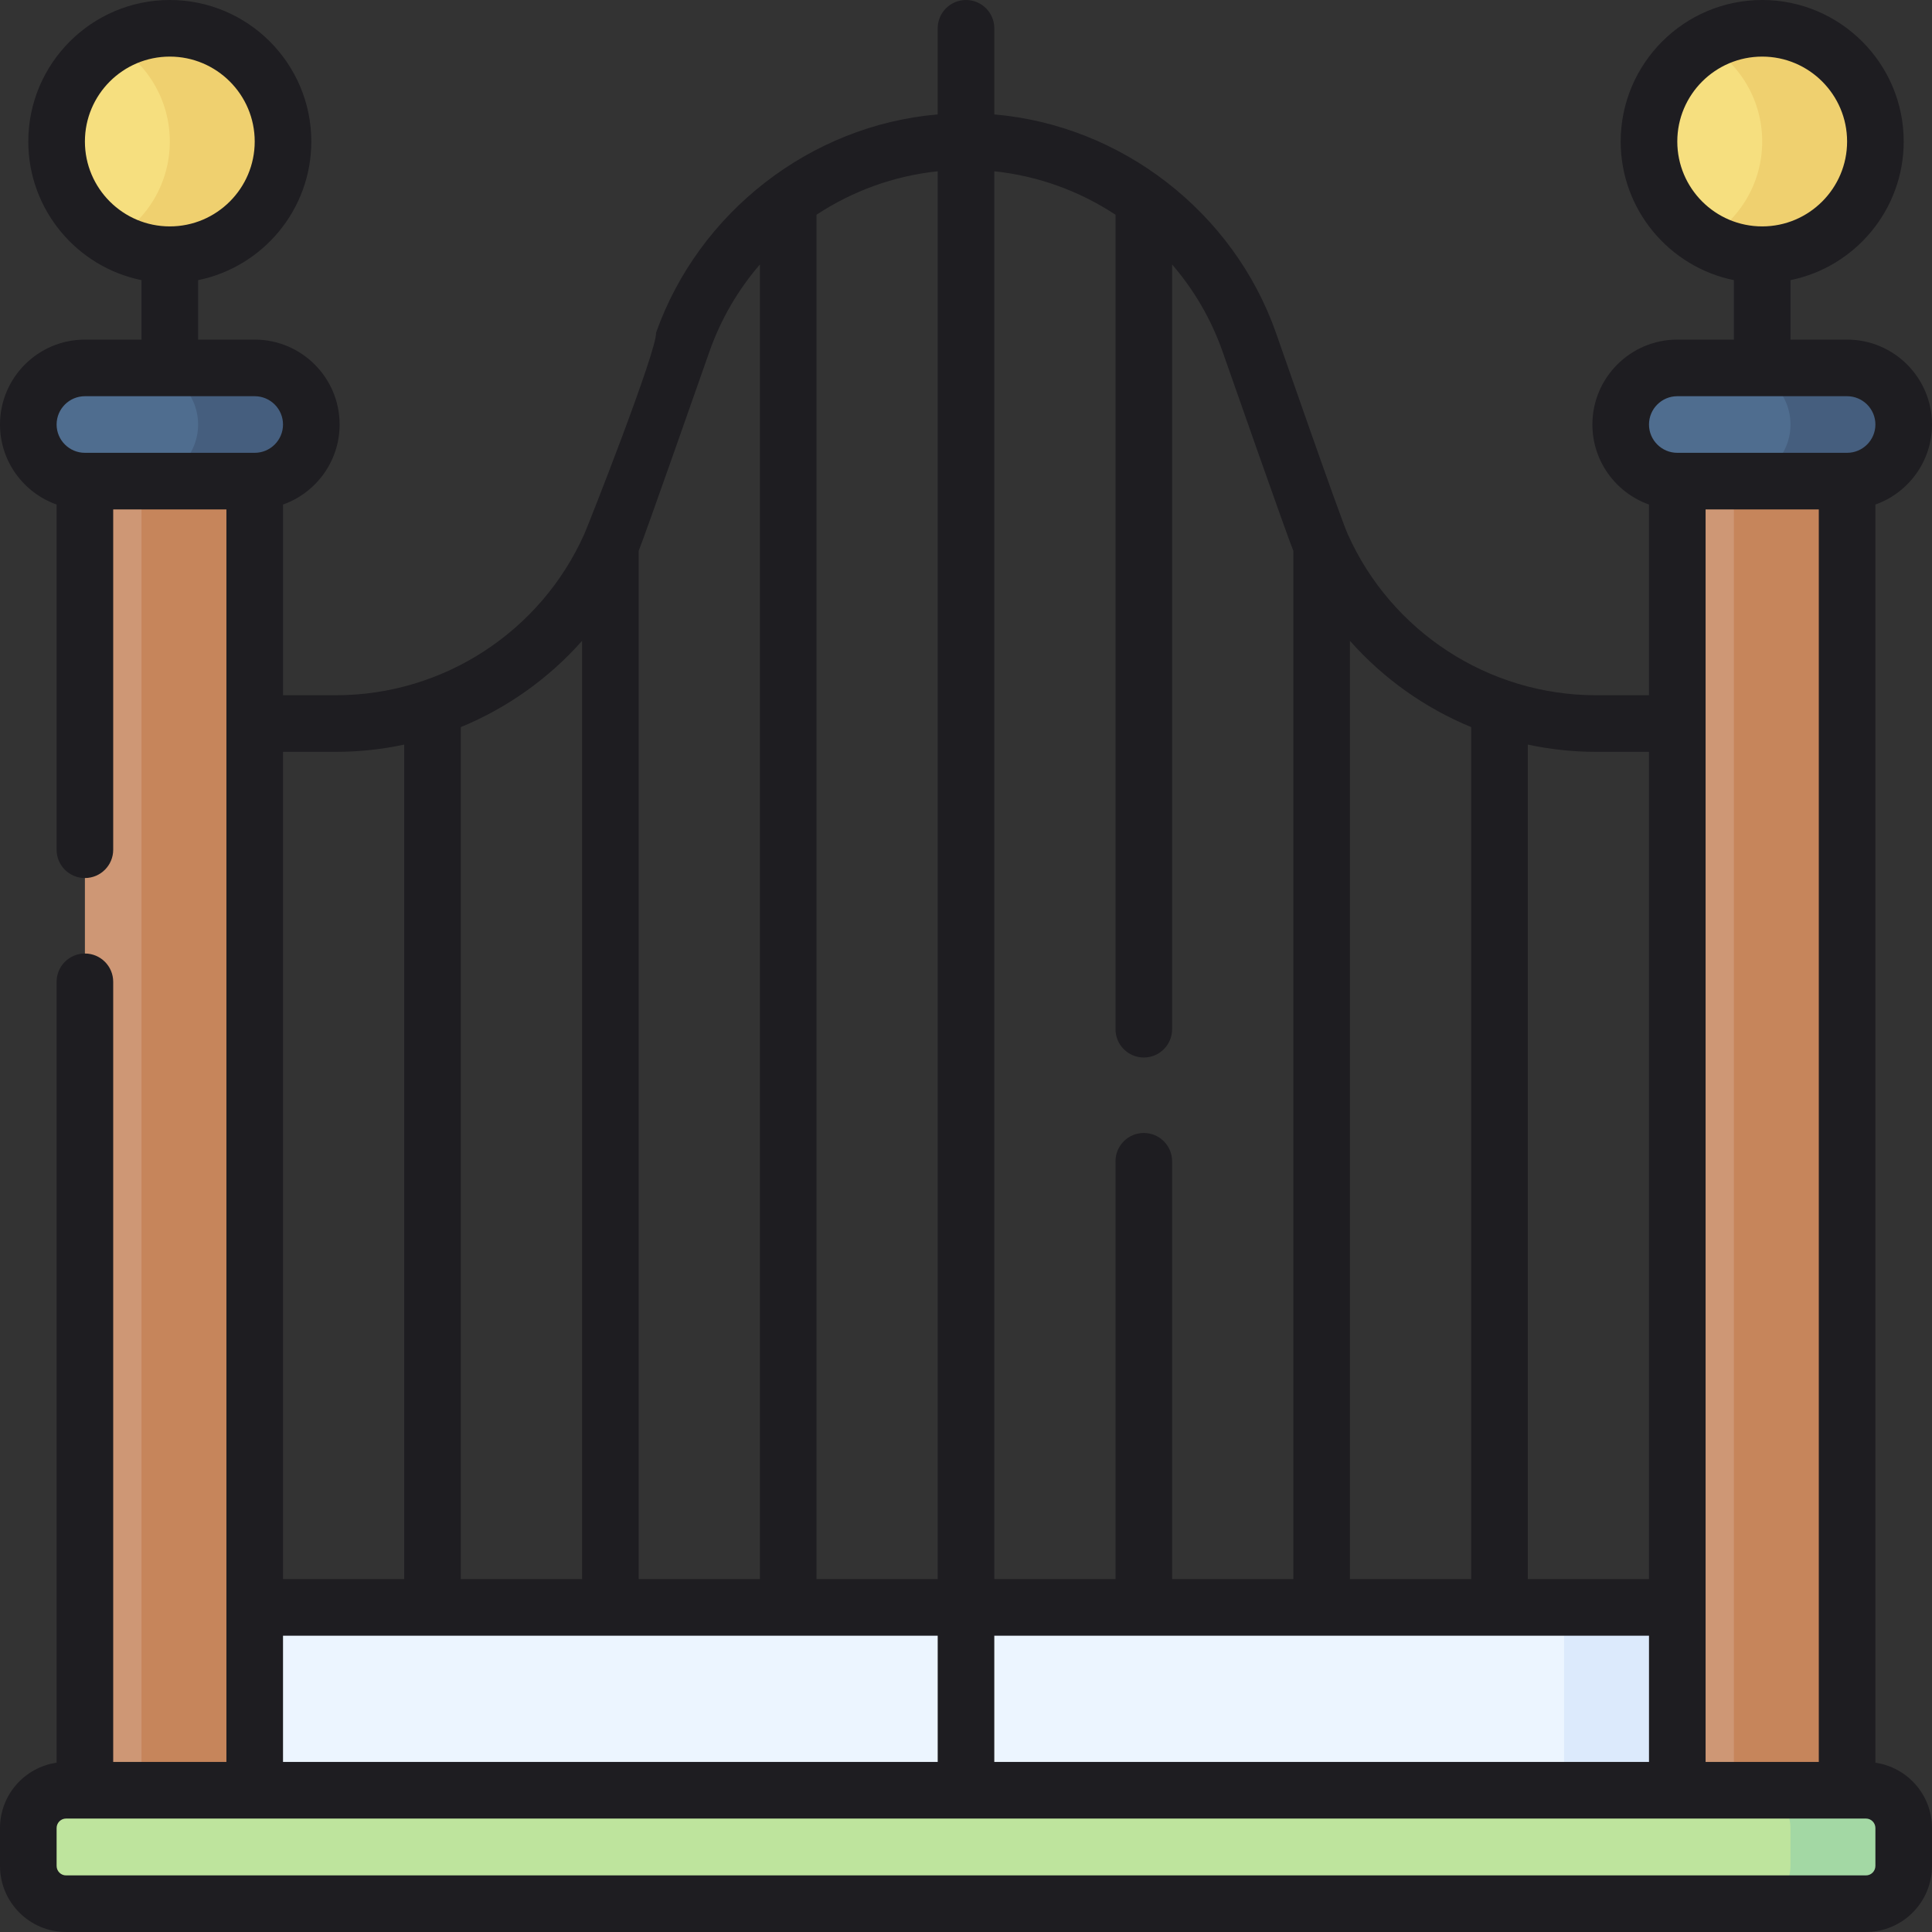
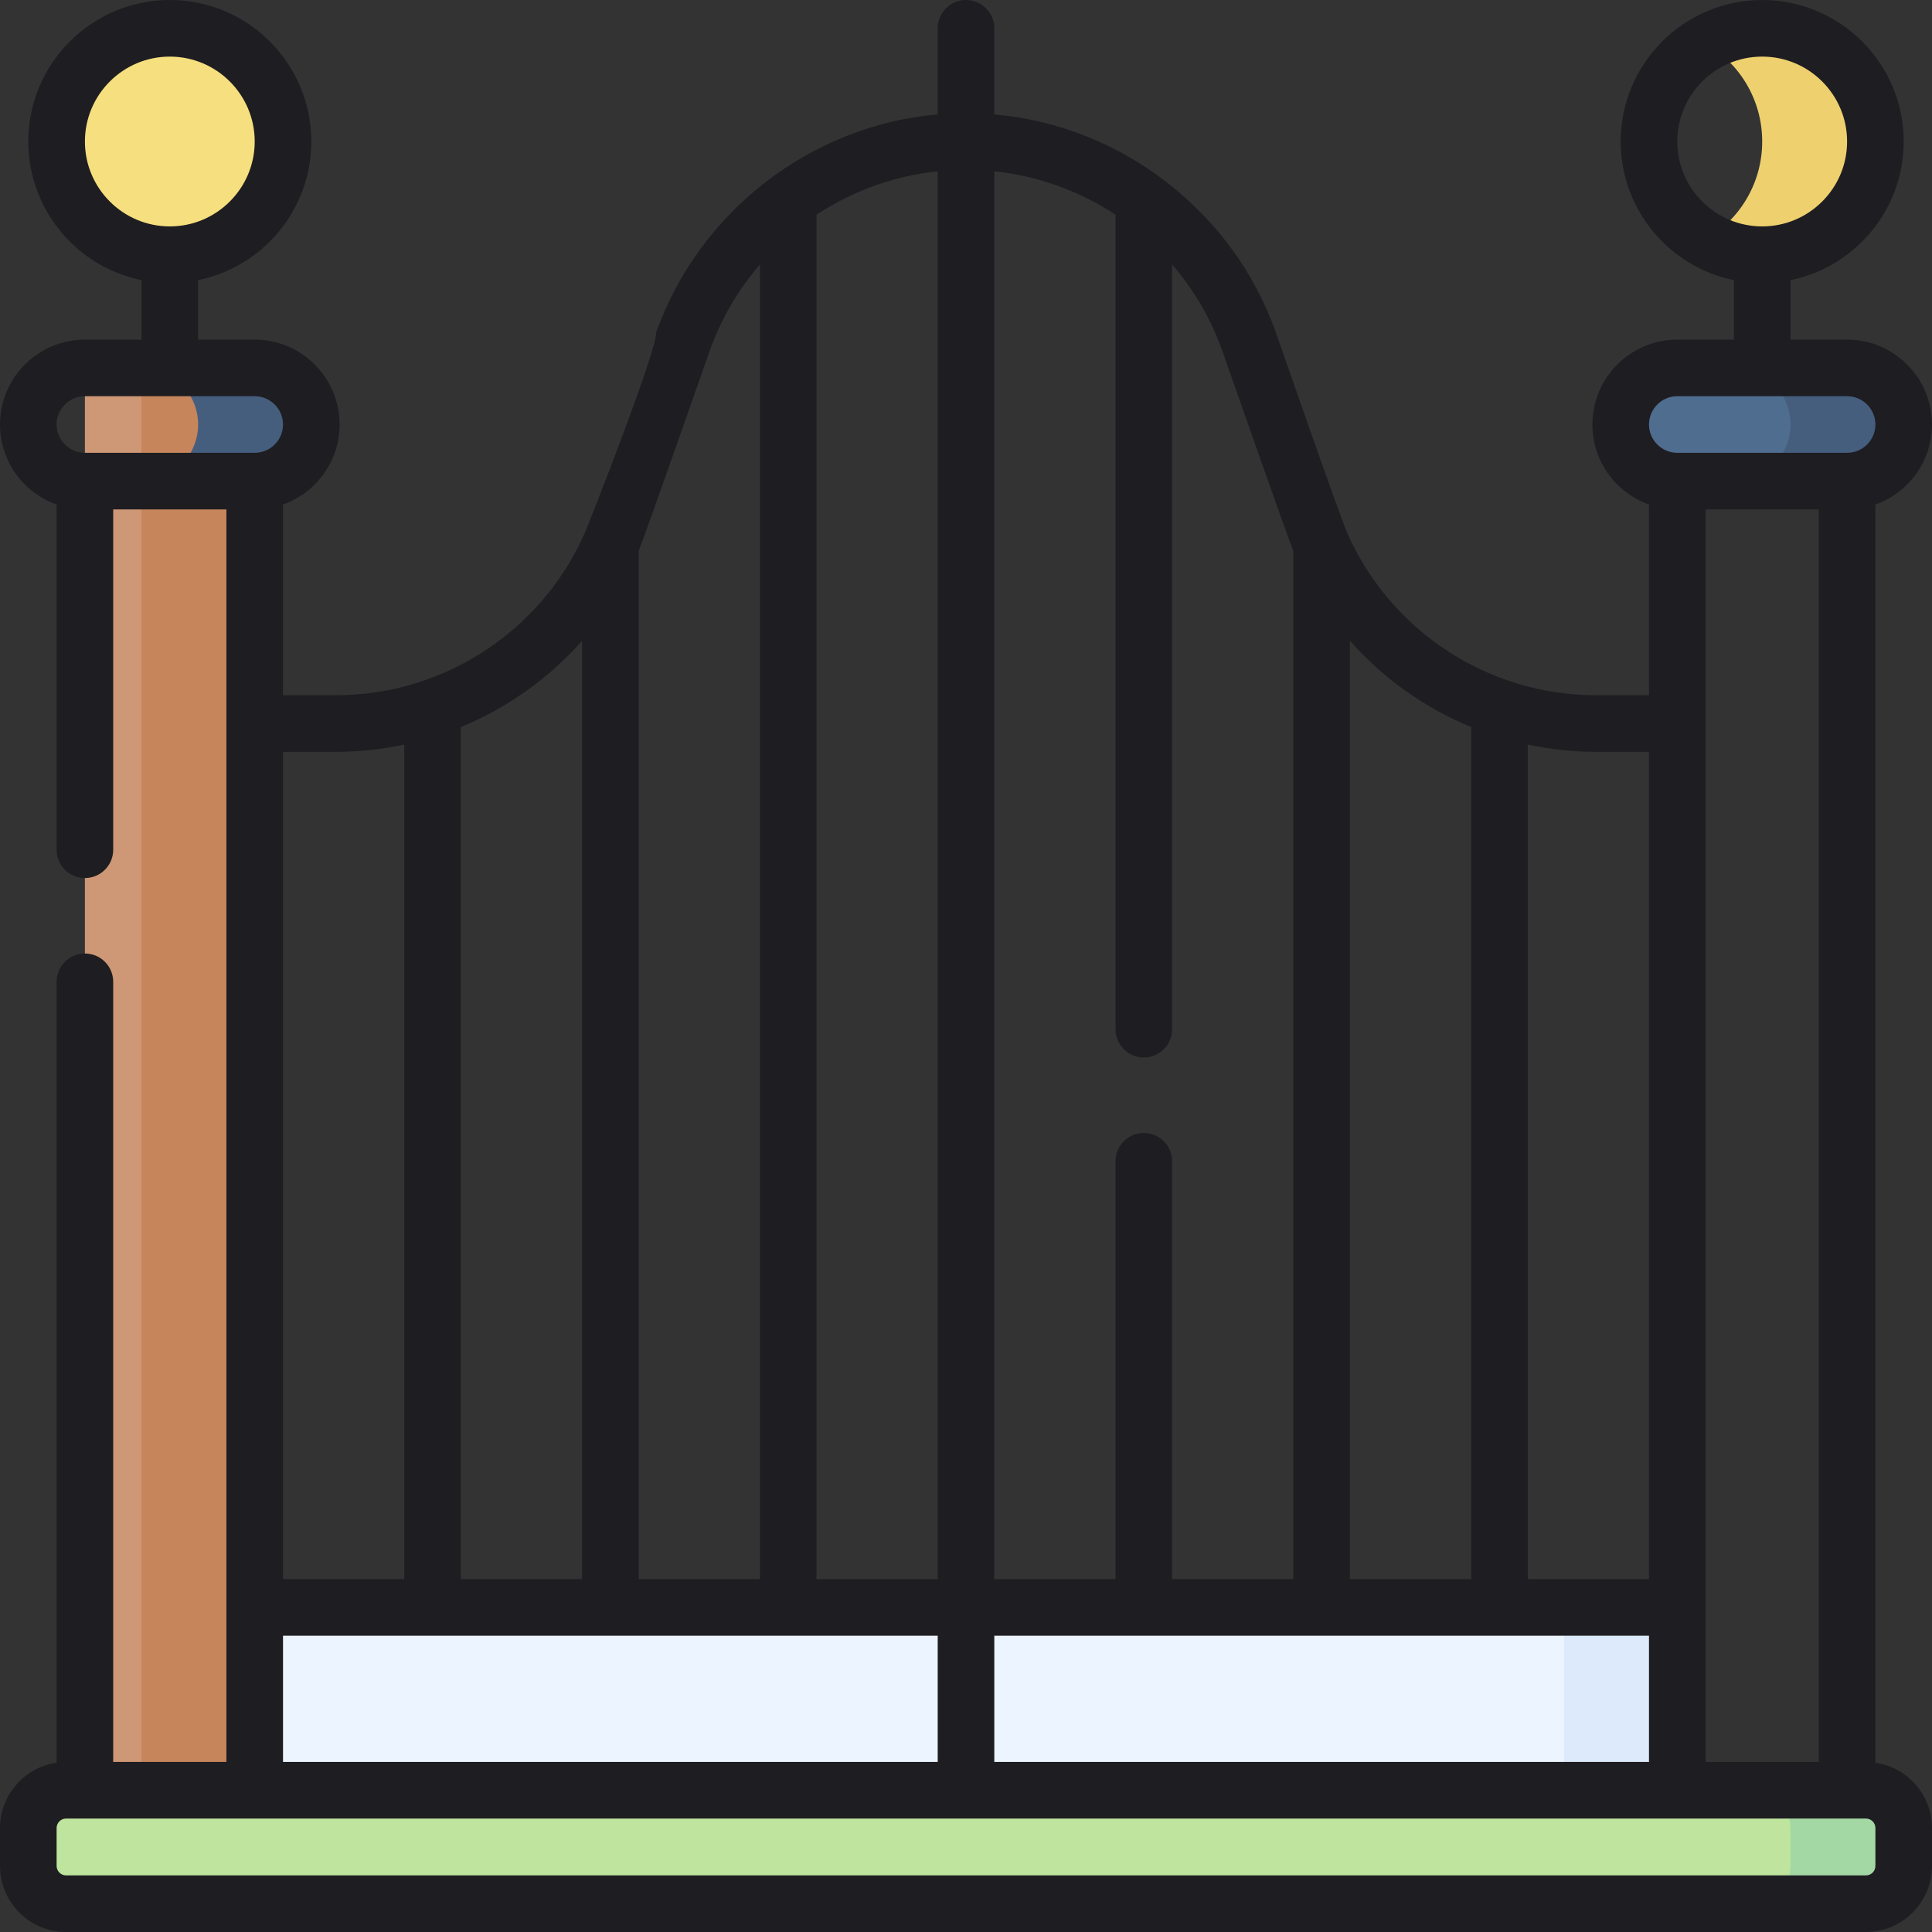
<svg xmlns="http://www.w3.org/2000/svg" id="Layer_1" enable-background="new 0 0 512 512" height="512" viewBox="0 0 512 512" width="512">
  <rect x="0" y="0" width="512" height="512" fill="#333333" stroke="none" />
  <g>
    <g>
      <g>
        <g>
-           <path d="m444.5 97.5h45v377h-45z" fill="#ce9775" />
-           <path d="m459.5 97.5h30v377h-30z" fill="#c6855b" />
          <path d="m489.5 97.5h-45c-8.284 0-15 6.716-15 15 0 8.284 6.716 15 15 15h45c8.284 0 15-6.716 15-15 0-8.284-6.716-15-15-15z" fill="#4f6d8f" />
          <path d="m489.5 97.5h-30c8.284 0 15 6.716 15 15s-6.716 15-15 15h30c8.284 0 15-6.716 15-15s-6.716-15-15-15z" fill="#455e7e" />
-           <circle cx="467" cy="37.5" fill="#f6df7f" r="30" />
          <path d="m467 7.5c-5.466 0-10.586 1.469-15 4.023 8.964 5.188 15 14.874 15 25.977s-6.036 20.789-15 25.977c4.414 2.554 9.534 4.023 15 4.023 16.569 0 30-13.431 30-30s-13.431-30-30-30z" fill="#efd06f" />
        </g>
        <g>
          <path d="m22.5 97.5h45v377h-45z" fill="#ce9775" />
          <path d="m37.5 97.5h30v377h-30z" fill="#c6855b" />
-           <path d="m22.5 97.5h45c8.284 0 15 6.716 15 15 0 8.284-6.716 15-15 15h-45c-8.284 0-15-6.716-15-15 0-8.284 6.716-15 15-15z" fill="#4f6d8f" />
          <path d="m67.5 97.5h-30c8.284 0 15 6.716 15 15s-6.716 15-15 15h30c8.284 0 15-6.716 15-15s-6.716-15-15-15z" fill="#455e7e" />
          <circle cx="45" cy="37.5" fill="#f6df7f" r="30" />
-           <path d="m45 7.5c-5.466 0-10.586 1.469-15 4.023 8.964 5.188 15 14.874 15 25.977s-6.036 20.789-15 25.977c4.414 2.554 9.534 4.023 15 4.023 16.569 0 30-13.431 30-30s-13.431-30-30-30z" fill="#efd06f" />
        </g>
        <path d="m256 425.976h188.5v48.524h-188.5z" fill="#ecf5ff" />
        <path d="m414.5 425.976h30v48.524h-30z" fill="#dceafc" />
        <path d="m67.5 425.976h188.5v48.524h-188.5z" fill="#ecf5ff" transform="matrix(-1 0 0 -1 323.5 900.476)" />
      </g>
      <path d="m17.5 474.437h477c5.523 0 10 4.487 10 10.021v10.021c0 5.534-4.477 10.021-10 10.021h-477c-5.523 0-10-4.487-10-10.021v-10.021c0-5.534 4.477-10.021 10-10.021z" fill="#bee49d" />
      <path d="m494.5 474.437h-30c5.523 0 10 4.487 10 10.021v10.021c0 5.534-4.477 10.021-10 10.021h30c5.523 0 10-4.487 10-10.021v-10.021c0-5.534-4.477-10.021-10-10.021z" fill="#a3d8a4" />
    </g>
    <path d="m497 467.137v-333.427c8.729-3.096 15-11.432 15-21.21 0-12.407-10.094-22.5-22.5-22.5h-15v-15.755c17.096-3.484 30-18.635 30-36.745 0-20.678-16.822-37.5-37.5-37.5s-37.5 16.822-37.5 37.5c0 18.11 12.904 33.261 30 36.745v15.755h-15c-12.406 0-22.5 10.093-22.5 22.5 0 9.777 6.271 18.114 15 21.21v50.535h-14.027c-28.559 0-54.305-16.932-65.807-42.691-2.096-4.694-17.196-48.167-19.025-53.368-11.226-31.922-40.846-54.964-74.641-57.863v-22.823c0-4.142-3.357-7.5-7.5-7.5-4.142 0-7.5 3.358-7.5 7.5v22.823c-33.688 2.869-63.341 25.9-74.641 57.864.314 4.544-17.78 50.579-19.025 53.368-11.502 25.759-37.247 42.69-65.807 42.69h-14.027v-50.535c8.729-3.096 15-11.432 15-21.21 0-12.407-10.093-22.5-22.5-22.5h-15v-15.755c17.096-3.484 30-18.635 30-36.745 0-20.678-16.822-37.5-37.5-37.5s-37.5 16.822-37.5 37.5c0 18.11 12.904 33.261 30 36.745v15.755h-15c-12.407 0-22.5 10.093-22.5 22.5 0 9.778 6.271 18.114 15 21.21v91.481c0 4.142 3.358 7.5 7.5 7.5s7.5-3.358 7.5-7.5v-90.191h30v331.937h-30v-206.746c0-4.142-3.358-7.5-7.5-7.5s-7.5 3.358-7.5 7.5v206.946c-8.466 1.221-15 8.512-15 17.321v10.021c0 9.661 7.851 17.521 17.5 17.521h477c9.649 0 17.5-7.86 17.5-17.521v-10.021c0-8.809-6.534-16.1-15-17.321zm-52.5-429.637c0-12.407 10.094-22.5 22.5-22.5s22.5 10.093 22.5 22.5-10.094 22.5-22.5 22.5-22.5-10.093-22.5-22.5zm0 67.5h45c4.136 0 7.5 3.364 7.5 7.5s-3.364 7.5-7.5 7.5h-45c-4.136 0-7.5-3.364-7.5-7.5s3.364-7.5 7.5-7.5zm37.5 30v331.937h-30v-331.937zm-77.12 62.326c5.871 1.251 11.926 1.919 18.093 1.919h14.027v219.231h-32.12zm-47.13-27.497c8.823 9.962 19.829 17.793 32.13 22.862v225.785h-32.13zm-94.25-124.438c11.646 1.22 22.624 5.26 32.12 11.516v215.843c0 4.142 3.357 7.5 7.5 7.5s7.5-3.358 7.5-7.5v-202.663c5.747 6.668 10.334 14.444 13.37 23.076 1.433 4.074 17.178 49.071 18.76 52.817v272.497h-32.13v-110.727c0-4.142-3.357-7.5-7.5-7.5s-7.5 3.358-7.5 7.5v110.726h-32.12zm0 388.085h173.5v33.461h-173.5zm-47.12-376.569c9.496-6.256 20.474-10.295 32.12-11.516v373.085h-32.12zm-47.13 89.072c1.376-3.207 17.379-48.891 18.76-52.817 3.036-8.632 7.623-16.408 13.37-23.076v348.39h-32.13zm-47.13 46.712c12.301-5.069 23.307-12.9 32.13-22.862v248.647h-32.13zm126.38 240.785v33.461h-173.5v-33.461zm-159.473-234.231c6.167 0 12.221-.668 18.093-1.919v221.15h-32.12v-219.231zm-66.527-161.745c0-12.407 10.093-22.5 22.5-22.5s22.5 10.093 22.5 22.5-10.093 22.5-22.5 22.5-22.5-10.093-22.5-22.5zm0 82.5c-4.136 0-7.5-3.364-7.5-7.5s3.364-7.5 7.5-7.5h45c4.136 0 7.5 3.364 7.5 7.5s-3.364 7.5-7.5 7.5zm474.5 374.479c0 1.39-1.121 2.521-2.5 2.521h-477c-1.378 0-2.5-1.131-2.5-2.521v-10.021c0-1.39 1.122-2.521 2.5-2.521h477c1.379 0 2.5 1.131 2.5 2.521z" fill="#1e1d21" />
  </g>
</svg>